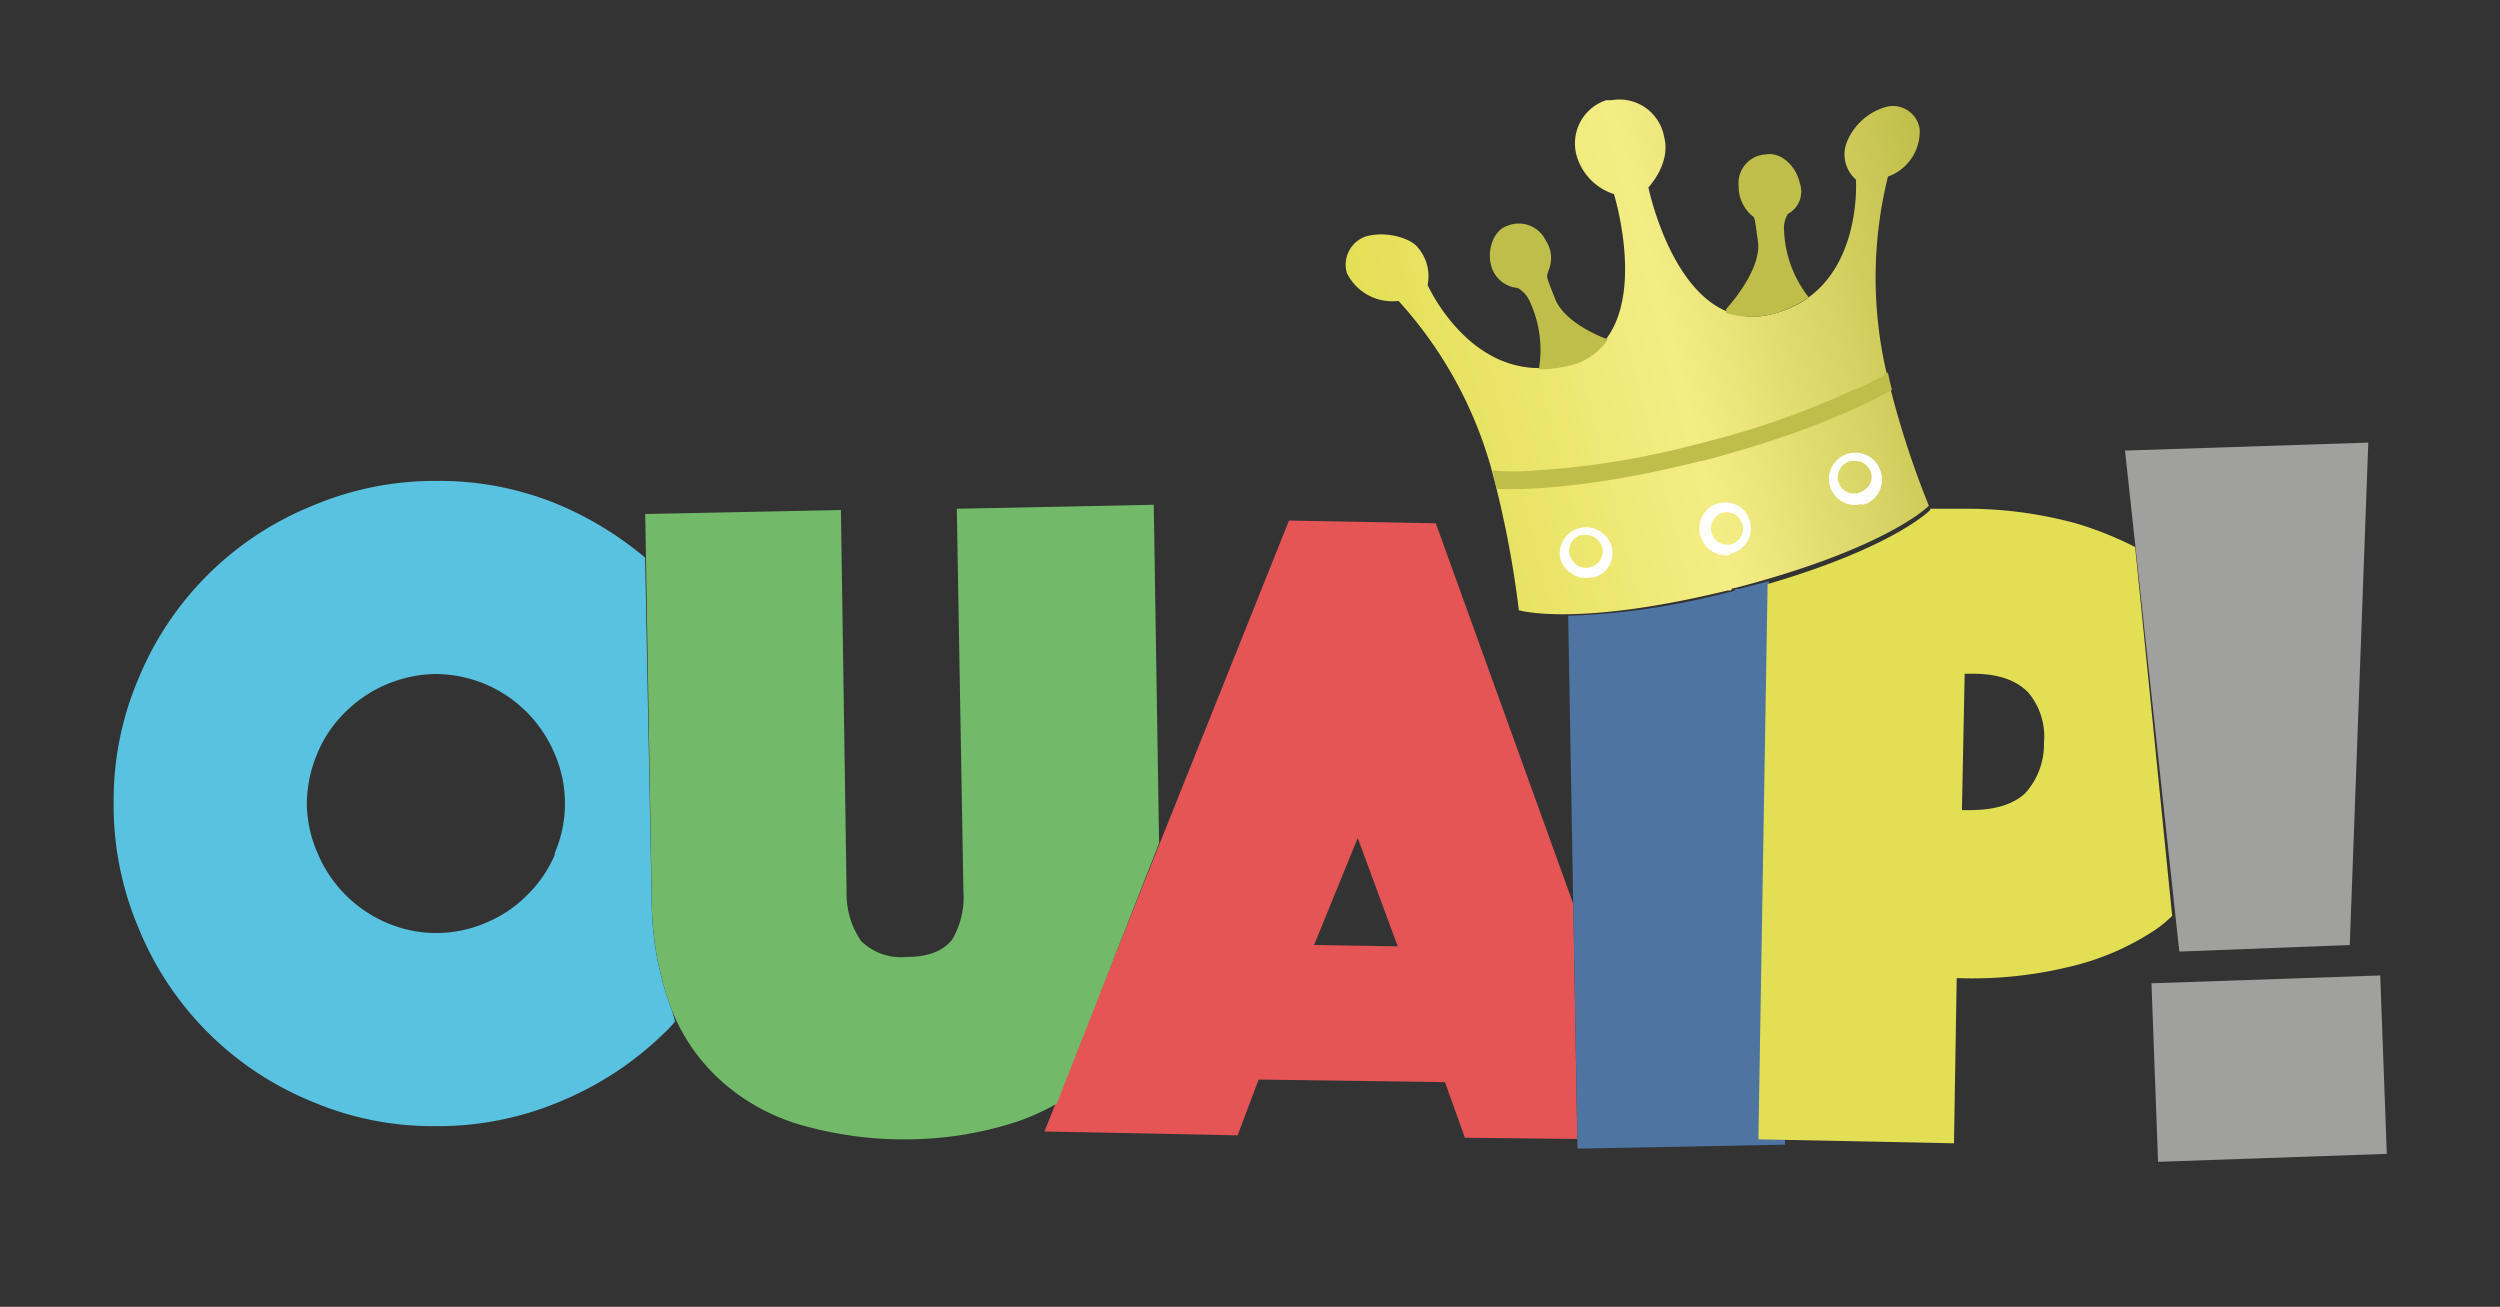
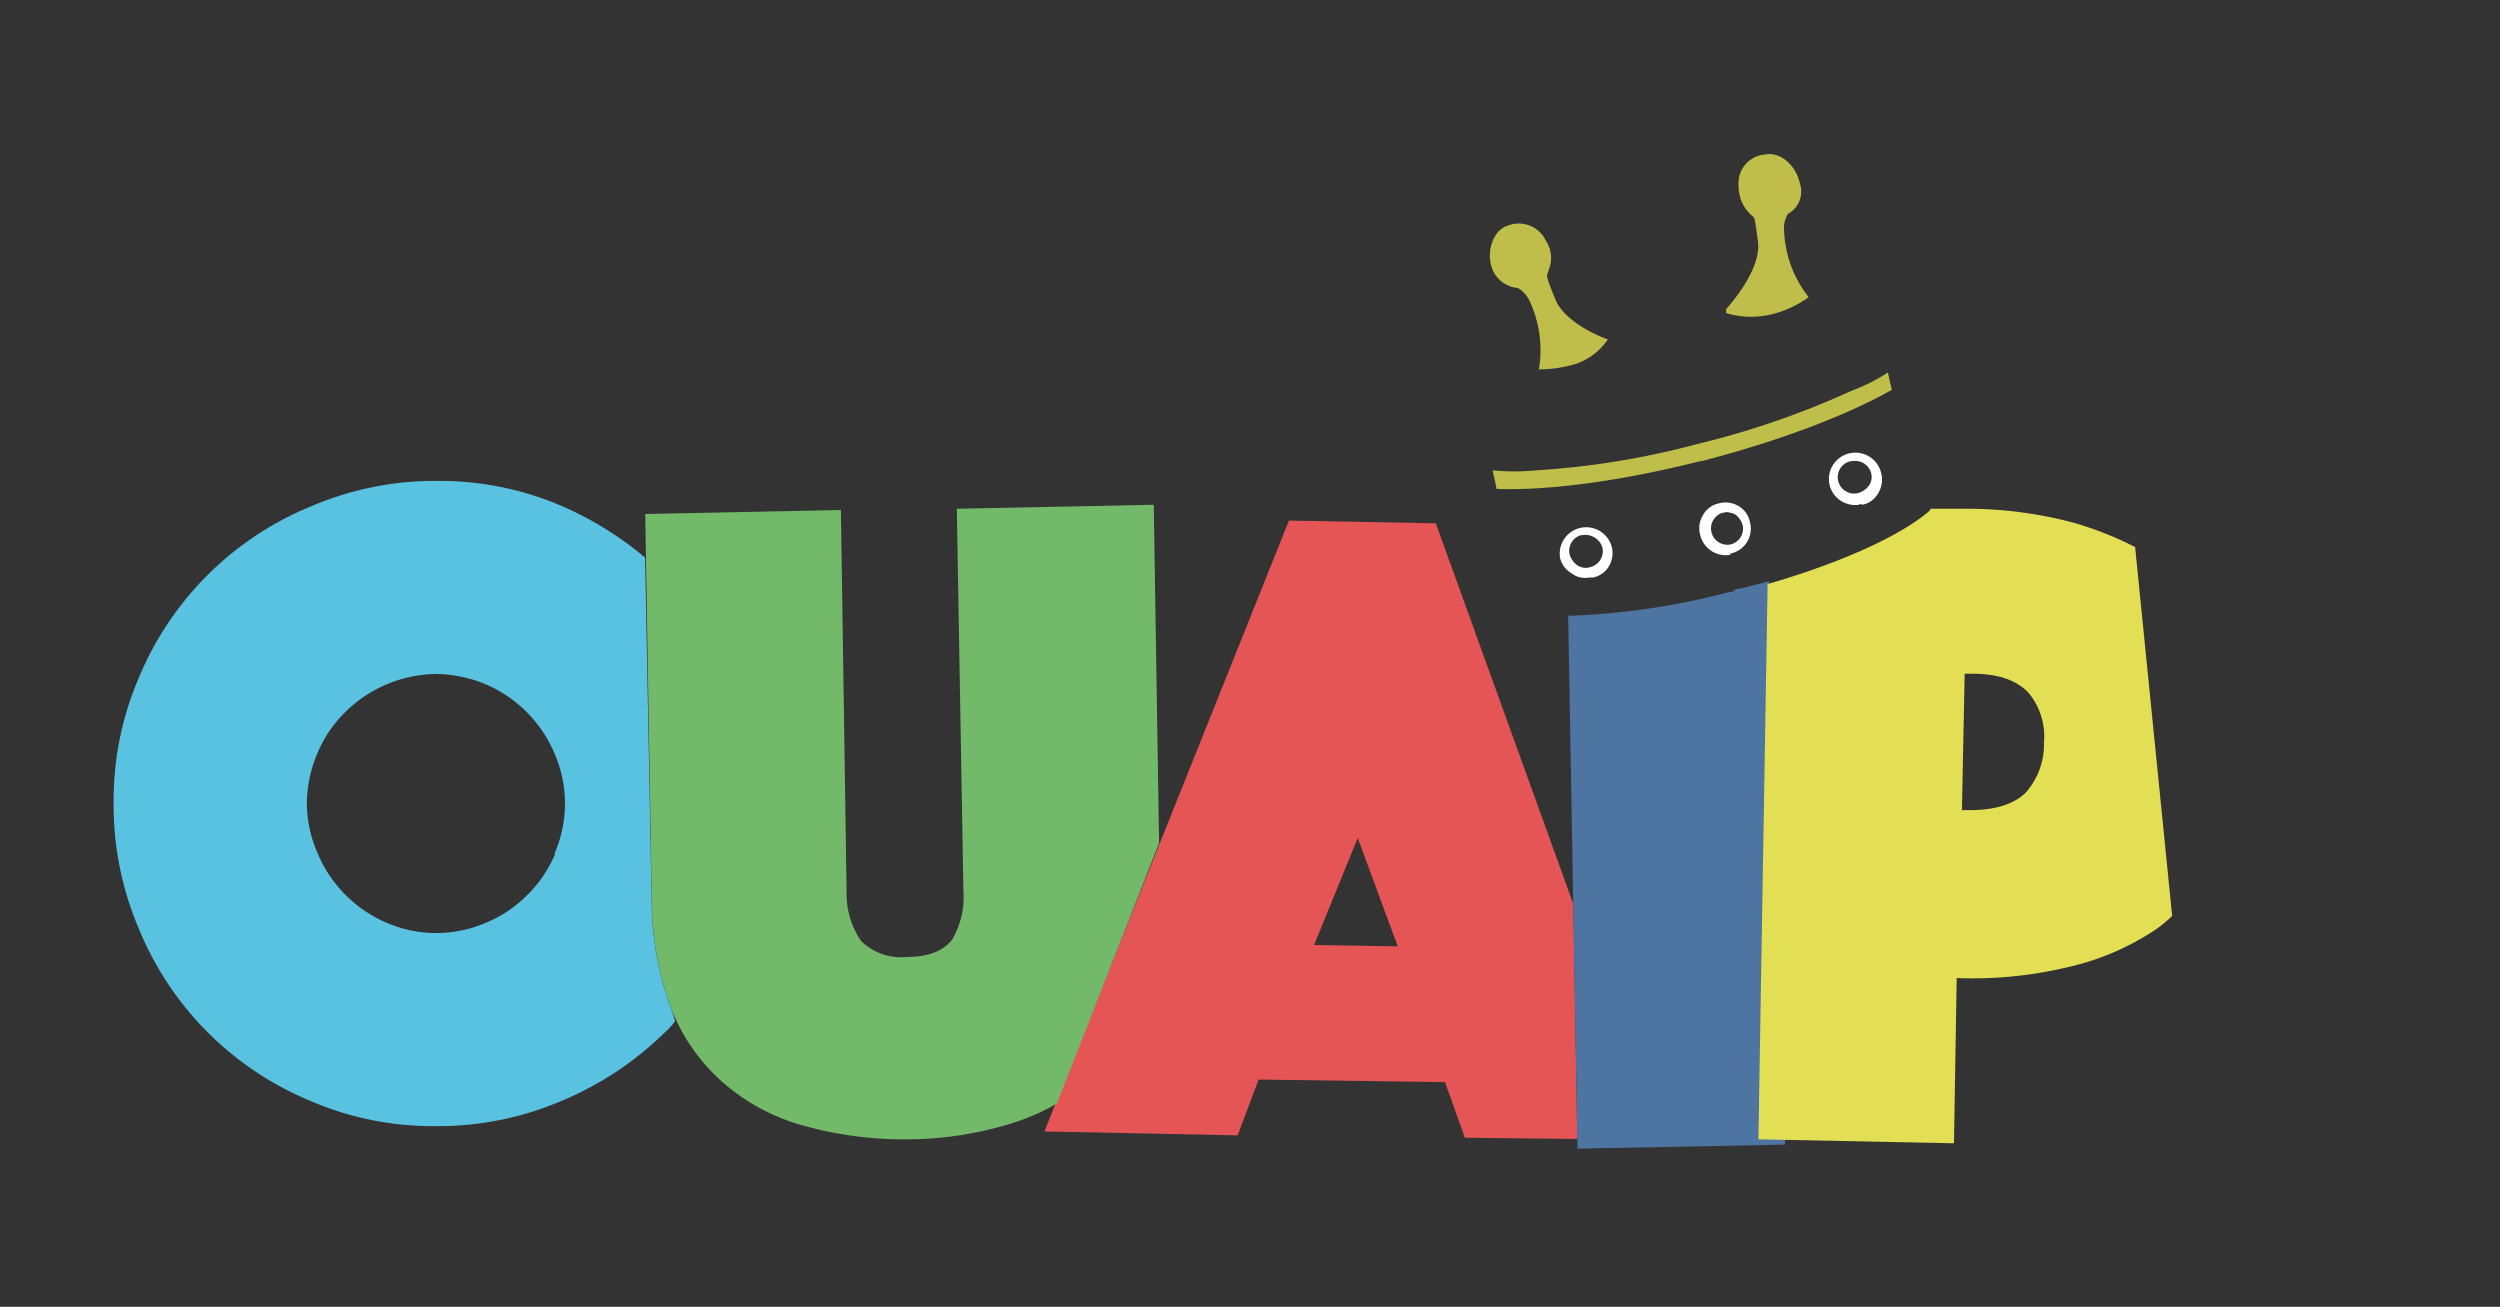
<svg xmlns="http://www.w3.org/2000/svg" viewBox="0 0 220 115">
  <rect x="0" y="0" width="220" height="115" fill="#333333" stroke="none" />
  <defs>
    <linearGradient id="a" x1="-35.23" y1="1281.08" x2="16.69" y2="1281.08" gradientTransform="translate(-158.3 -1213.83) rotate(-14.21)" gradientUnits="userSpaceOnUse">
      <stop offset="0" stop-color="#e3df55" />
      <stop offset="0.5" stop-color="#f4ed85" />
      <stop offset="1" stop-color="#c0be4a" />
    </linearGradient>
  </defs>
-   <rect width="220" height="115" fill="#fff" opacity="0" />
-   <path d="M187,39.65l21.41-.7-1.63,44.21-15,.58Zm2.33,46.88,20.13-.69.58,15.7-20.13.7Z" fill="#a0a09f" />
  <path d="M138.45,79.55l-12.1-33.5-12.92-.24L91.91,99.57l17,.34L110.76,95l16.4.23,1.75,4.89,9.89.11Zm-22.81,3.61,3.84-9.42L123,83.28Z" fill="#e55555" />
  <path d="M102,74.2l-.47-29.78-17.33.35.58,33.62a7.37,7.37,0,0,1-1,4.31c-.81,1-2.09,1.51-4,1.51a5,5,0,0,1-4-1.4,7.32,7.32,0,0,1-1.28-4.3L74,44.88l-17.22.35.58,34.32a27.61,27.61,0,0,0,1.75,9.31,16.72,16.72,0,0,0,4.65,6.52,18.06,18.06,0,0,0,7.1,3.72,33,33,0,0,0,9.31,1.16,31.5,31.5,0,0,0,9.19-1.51A19.86,19.86,0,0,0,93,97.12Z" fill="#72ba69" />
  <path d="M59.1,88.86a27.61,27.61,0,0,1-1.75-9.31l-.58-30.48a29.87,29.87,0,0,0-7.33-4.54,27.24,27.24,0,0,0-11-2.21,27.61,27.61,0,0,0-11,2.21A27.78,27.78,0,0,0,12.21,59.66a27.24,27.24,0,0,0-2.21,11,27.61,27.61,0,0,0,2.21,11.05A27.78,27.78,0,0,0,27.34,96.89,27.2,27.2,0,0,0,38.39,99.1a27.61,27.61,0,0,0,11-2.21,28.82,28.82,0,0,0,9.08-6,8,8,0,0,0,.93-1A9.93,9.93,0,0,0,59.1,88.86ZM48.86,75.13a11.07,11.07,0,0,1-2.44,3.61,10.92,10.92,0,0,1-3.61,2.44,11,11,0,0,1-8.84,0,11.47,11.47,0,0,1-6-6.05A11.13,11.13,0,0,1,27,70.71a11.63,11.63,0,0,1,.93-4.42,10.92,10.92,0,0,1,2.44-3.61,11.54,11.54,0,0,1,8-3.37,11.63,11.63,0,0,1,4.42.93,11.47,11.47,0,0,1,6,6.05,11,11,0,0,1,0,8.84Z" fill="#59c2e0" />
-   <path d="M166,9.4a5.28,5.28,0,0,0-3.49,3.14,2.94,2.94,0,0,0,.81,3.26s.7,9.89-7.44,11.86-10.82-11.17-10.82-11.17,2-2.09,1.39-4.42a4,4,0,0,0-4.65-3.25h-.46a4,4,0,0,0-2.56,5,5,5,0,0,0,3.25,3.26s4,12.91-4.18,15-12.22-7-12.22-7a3.87,3.87,0,0,0-.82-3.25c-.58-.82-2.67-1.52-4.53-1.05a2.62,2.62,0,0,0-1.75,3.26,4.46,4.46,0,0,0,4.54,2.44,36.56,36.56,0,0,1,8.14,14.66,89.1,89.1,0,0,1,2.45,12.56s5,1.52,18.38-1.74h.12c.11,0,.23,0,.23-.12s.11,0,.23-.11h.12c13.38-3.49,17-7.22,17-7.22a80.3,80.3,0,0,1-3.84-12.21,37,37,0,0,1,.24-16.76,4.22,4.22,0,0,0,2.79-4.19A2.38,2.38,0,0,0,166,9.4Z" fill="url(#a)" />
  <path d="M133.56,25.34a2.57,2.57,0,0,1,1.05,1.16,10.16,10.16,0,0,1,.81,6A10.47,10.47,0,0,0,138,32.2a5.53,5.53,0,0,0,3.49-2.33c-1.28-.46-3.95-1.74-4.65-3.6-.93-2.33-.7-1.86-.58-2.45a2.78,2.78,0,0,0-.24-2.67,2.63,2.63,0,0,0-3.37-1.28c-1.16.35-1.86,2.09-1.4,3.6A2.64,2.64,0,0,0,133.56,25.34Z" fill="#c0be4a" />
  <path d="M155.9,27.66a9.33,9.33,0,0,0,3.26-1.51A10.1,10.1,0,0,1,157,20.33a2.41,2.41,0,0,1,.34-1.51,2.23,2.23,0,0,0,1.05-2.68c-.35-1.62-1.74-2.79-3-2.55A2.53,2.53,0,0,0,153,16.38a3.39,3.39,0,0,0,1,2.44c.46.47.35-.12.7,2.44s-2.8,5.94-2.8,5.94v.35A7.57,7.57,0,0,0,155.9,27.66Z" fill="#c0be4a" />
  <path d="M166.14,32.78a16.41,16.41,0,0,1-3.26,1.63,74.38,74.38,0,0,1-13.5,4.66,71.77,71.77,0,0,1-14.19,2.32,19.84,19.84,0,0,1-3.84,0c.12.58.23,1,.35,1.63,2.67.12,8.72-.12,17.92-2.44h.11c9-2.33,14.31-4.89,16.76-6.28C166.37,33.83,166.25,33.36,166.14,32.78Z" fill="#c0be4a" />
  <path d="M152.18,48.84a2.32,2.32,0,0,1-2.56-1.75,2.22,2.22,0,0,1,.23-1.74,2.09,2.09,0,0,1,1.39-1.05,2.25,2.25,0,0,1,1.75.23,2.11,2.11,0,0,1,1,1.4h0a2.23,2.23,0,0,1-1.75,2.79C152.29,48.84,152.29,48.84,152.18,48.84Zm-.47-3.72h-.12a1.44,1.44,0,0,0,.7,2.79,1.43,1.43,0,0,0,1.05-1.75h0a1.81,1.81,0,0,0-.7-.93C152.29,45.12,151.94,45,151.71,45.12Z" fill="#fff" />
  <path d="M139.84,50.82a1.87,1.87,0,0,1-1.51-.35,2.11,2.11,0,0,1-1.05-1.4,2.33,2.33,0,0,1,4.54-1h0a2.25,2.25,0,0,1-.23,1.75,2.11,2.11,0,0,1-1.4,1Zm-.58-3.73h-.12a1.43,1.43,0,0,0-1,1.75,1.76,1.76,0,0,0,.7.93,1.35,1.35,0,0,0,1.16.12,1.44,1.44,0,0,0,1-1.75h0A1.58,1.58,0,0,0,139.26,47.09Z" fill="#fff" />
  <path d="M163.58,44.42A2.32,2.32,0,0,1,161,42.67a2.33,2.33,0,0,1,4.54-1.05h0a2.29,2.29,0,0,1-.24,1.75,2.09,2.09,0,0,1-1.39,1.05C163.69,44.3,163.58,44.42,163.58,44.42ZM163,40.58h-.12a1.44,1.44,0,1,0,.7,2.79,1.81,1.81,0,0,0,.93-.7,1.33,1.33,0,0,0,.11-1.16h0A1.46,1.46,0,0,0,163,40.58Z" fill="#fff" />
  <path d="M154.85,100l.82-48.86c-.82.23-1.75.46-2.68.69h-.12c-.11,0-.23,0-.23.12s-.12,0-.23.12h-.12A63.82,63.82,0,0,1,138,54.19l.82,46.89,18.26-.35V100Z" fill="#4e74a1" />
  <path d="M187.89,48.14a30.49,30.49,0,0,0-5.23-2.09A36.38,36.38,0,0,0,173,44.77h-3.14v.11s-3.14,3.26-14.31,6.52l-.81,48.86,17.21.35.24-14.54a36,36,0,0,0,9.65-.93,23.14,23.14,0,0,0,7.92-3.38,11,11,0,0,0,1.39-1.16Zm-9.65,21.64c-1.05,1-2.68,1.51-4.89,1.51h-.7l.24-12h.69c2.33,0,3.84.58,4.89,1.63a6,6,0,0,1,1.4,4.42A6.42,6.42,0,0,1,178.24,69.78Z" fill="#e3df55" />
</svg>